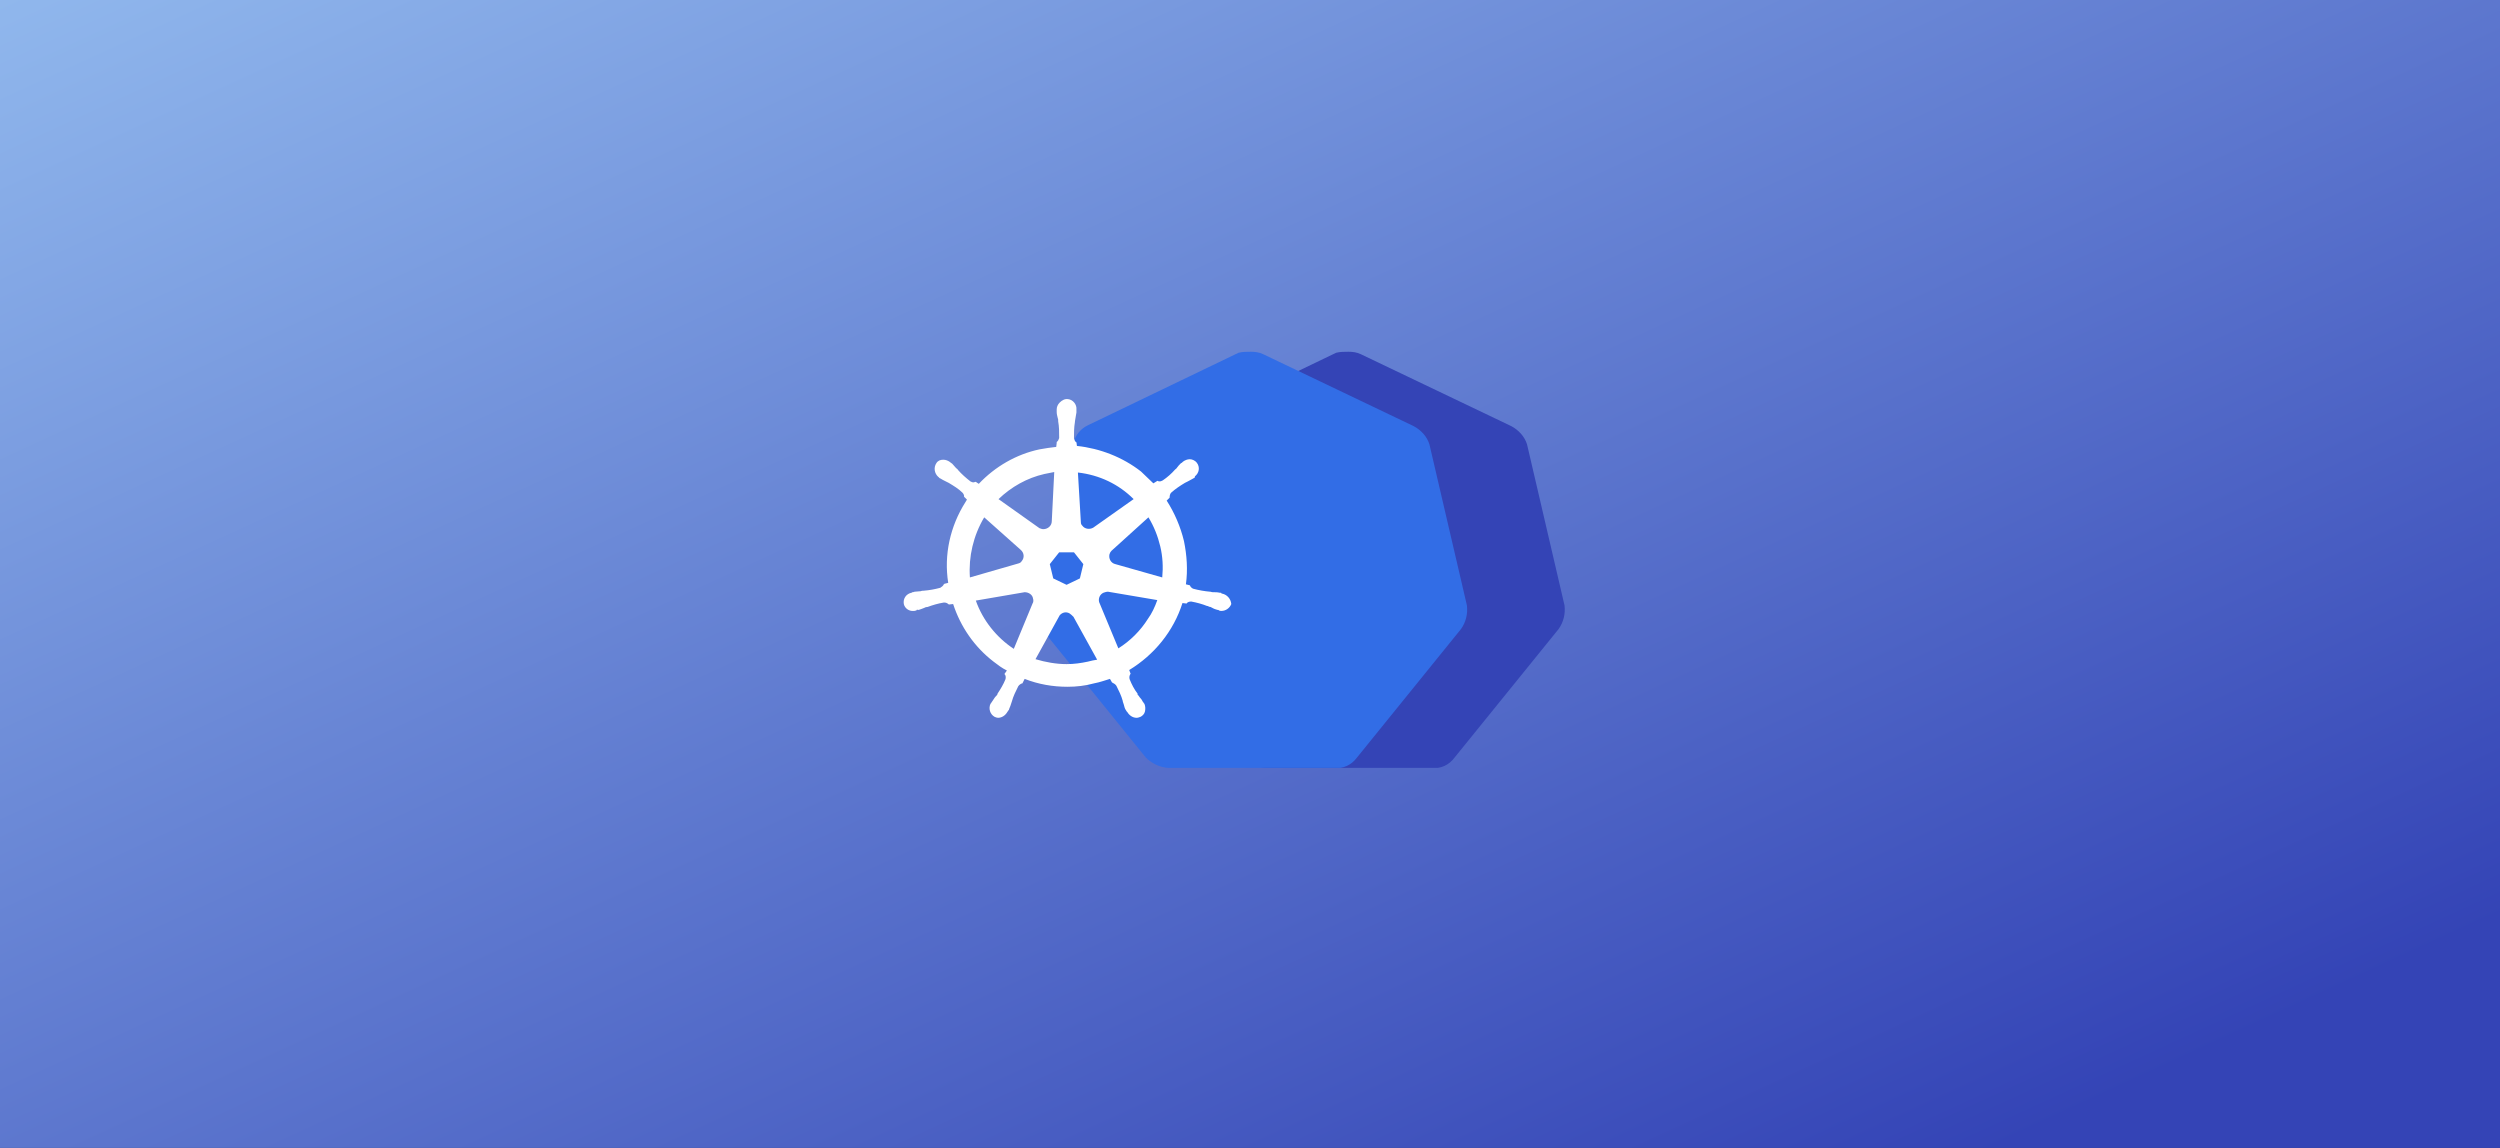
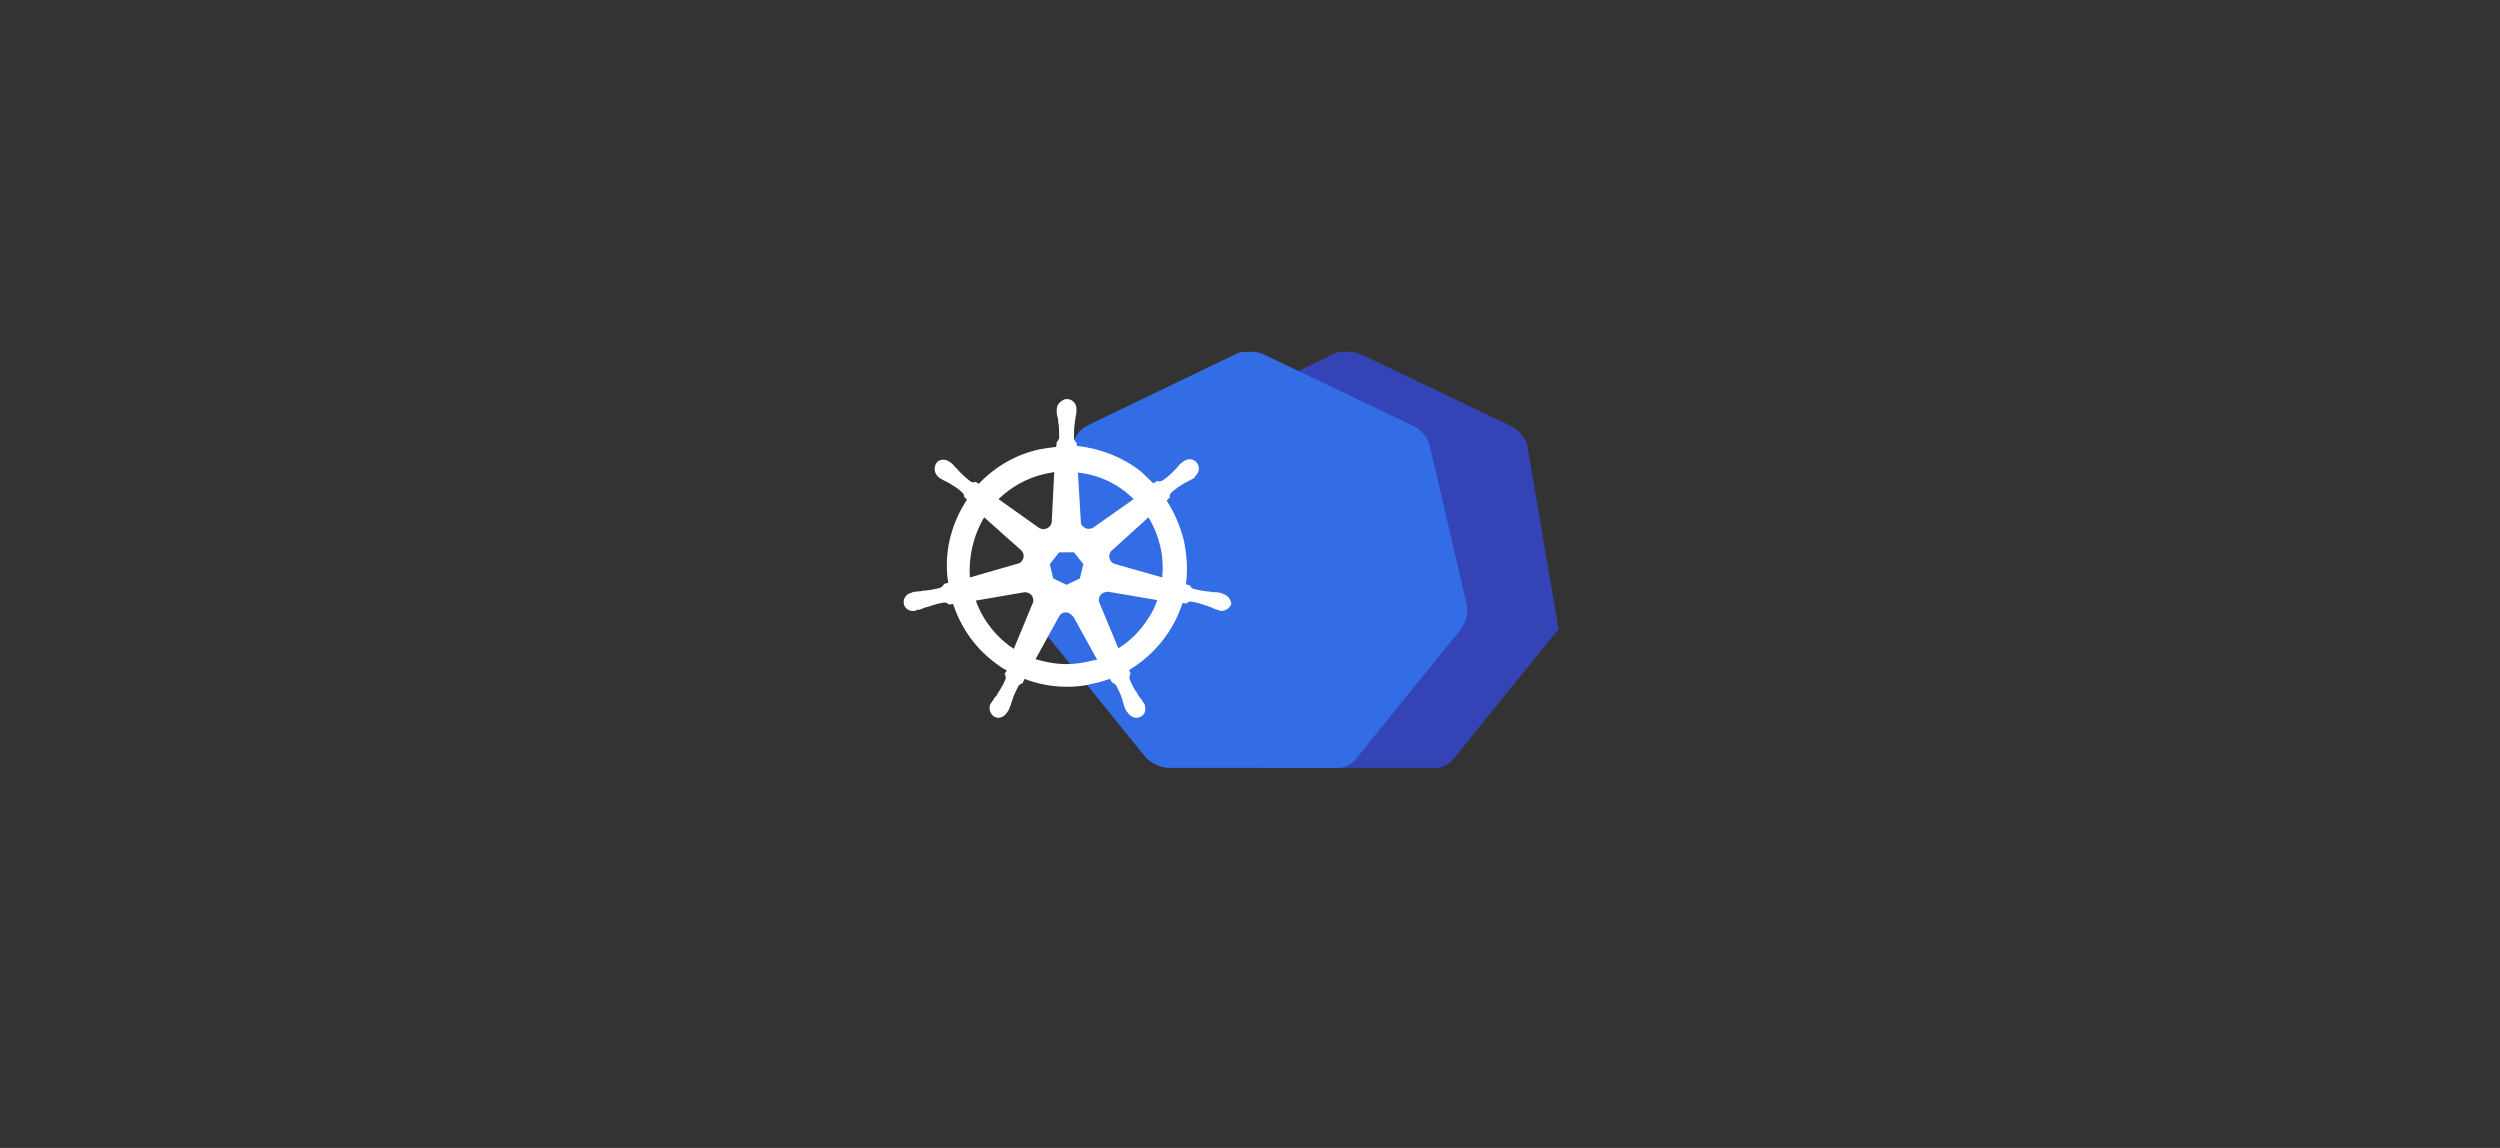
<svg xmlns="http://www.w3.org/2000/svg" width="980" height="450" viewBox="0 0 980 450" fill="none">
  <rect x="0" y="0" width="980" height="450" fill="#333333" stroke="none" />
-   <rect width="980" height="450" fill="url(#paint0_linear_51_2)" />
  <g clip-path="url(#clip0_51_2)">
-     <path d="M598.6 174.184C597.634 171.095 595.314 168.585 592.414 167.04L533.45 138.851C531.903 138.079 530.164 137.886 528.617 137.886C527.07 137.886 525.33 137.886 523.784 138.272L464.82 166.654C461.92 168.006 459.794 170.516 459.02 173.798L444.521 237.32C443.941 240.602 444.714 243.884 446.647 246.587L487.439 296.98C489.759 299.297 493.045 300.842 496.332 301.035H561.289C564.769 301.421 568.055 299.876 570.182 296.98L610.973 246.587C612.906 243.884 613.68 240.602 613.293 237.32L598.6 174.184Z" fill="#3444B6" />
+     <path d="M598.6 174.184C597.634 171.095 595.314 168.585 592.414 167.04L533.45 138.851C531.903 138.079 530.164 137.886 528.617 137.886C527.07 137.886 525.33 137.886 523.784 138.272L464.82 166.654C461.92 168.006 459.794 170.516 459.02 173.798L444.521 237.32C443.941 240.602 444.714 243.884 446.647 246.587L487.439 296.98C489.759 299.297 493.045 300.842 496.332 301.035H561.289C564.769 301.421 568.055 299.876 570.182 296.98L610.973 246.587L598.6 174.184Z" fill="#3444B6" />
    <path d="M560.338 174.184C559.372 171.095 557.052 168.585 554.152 167.04L495.188 138.851C493.642 138.079 491.902 137.886 490.355 137.886C488.808 137.886 487.068 137.886 485.522 138.272L426.558 166.654C423.658 168.006 421.532 170.516 420.758 173.798L406.259 237.32C405.679 240.602 406.452 243.884 408.385 246.587L449.177 296.98C451.497 299.297 454.783 300.842 458.07 301.035H523.027C526.507 301.421 529.793 299.876 531.92 296.98L572.711 246.587C574.644 243.884 575.418 240.602 575.031 237.32L560.338 174.184Z" fill="#326DE6" />
    <path d="M479.185 232.723C478.992 232.723 478.798 232.723 478.798 232.53C478.798 232.337 478.412 232.337 478.025 232.337C477.252 232.144 476.479 232.144 475.705 232.144C475.319 232.144 474.932 232.144 474.545 231.951H474.352C472.225 231.758 469.905 231.372 467.779 230.793C467.199 230.599 466.619 230.02 466.426 229.441L464.879 229.055C465.652 223.456 465.266 217.663 464.106 212.064C462.753 206.465 460.433 201.059 457.339 196.232L458.499 195.074V194.88C458.499 194.301 458.693 193.529 459.079 193.143C460.819 191.598 462.559 190.44 464.492 189.281C464.879 189.088 465.266 188.895 465.652 188.702C466.426 188.316 467.006 187.93 467.779 187.544C467.972 187.351 468.166 187.351 468.359 187.157C468.552 186.964 468.359 186.964 468.359 186.771C470.099 185.42 470.485 183.103 469.132 181.365C468.552 180.593 467.392 180.014 466.426 180.014C465.459 180.014 464.492 180.4 463.719 180.979L463.526 181.172C463.332 181.365 463.139 181.558 462.946 181.558C462.366 182.137 461.786 182.717 461.399 183.296C461.206 183.682 460.819 183.875 460.626 184.068C459.273 185.613 457.533 187.157 455.793 188.316C455.406 188.509 455.02 188.702 454.633 188.702C454.44 188.702 454.053 188.702 453.86 188.509H453.666L452.12 189.474C450.573 187.93 448.833 186.385 447.287 184.841C440.134 179.241 431.241 175.766 422.154 174.801L421.961 173.256V173.449C421.381 173.063 421.188 172.484 420.994 171.904C420.994 169.781 420.994 167.657 421.381 165.34V165.147C421.381 164.761 421.574 164.374 421.574 163.988C421.768 163.216 421.768 162.444 421.961 161.671V160.513C422.154 158.582 420.608 156.651 418.675 156.458C417.515 156.265 416.355 156.845 415.388 157.81C414.615 158.582 414.228 159.548 414.228 160.513V161.478C414.228 162.251 414.421 163.023 414.615 163.795C414.808 164.181 414.808 164.568 414.808 164.954V165.147C415.195 167.271 415.195 169.394 415.195 171.711C415.001 172.291 414.808 172.87 414.228 173.256V173.642L414.035 175.187C411.908 175.38 409.782 175.766 407.462 176.152C398.376 178.083 390.063 182.91 383.683 189.667L382.523 188.895H382.33C382.136 188.895 381.943 189.088 381.556 189.088C381.17 189.088 380.783 188.895 380.396 188.702C378.656 187.351 376.917 185.806 375.563 184.261C375.37 183.875 374.983 183.682 374.79 183.489C374.21 182.91 373.823 182.331 373.243 181.751C373.05 181.558 372.857 181.558 372.663 181.365C372.47 181.172 372.47 181.172 372.47 181.172C371.697 180.593 370.73 180.207 369.764 180.207C368.604 180.207 367.637 180.593 367.057 181.558C365.897 183.296 366.284 185.613 367.83 186.964C368.024 186.964 368.024 187.157 368.024 187.157C368.024 187.157 368.41 187.544 368.604 187.544C369.184 187.93 369.957 188.316 370.73 188.702C371.117 188.895 371.503 189.088 371.89 189.281C373.823 190.44 375.757 191.598 377.303 193.143C377.69 193.529 378.076 194.301 377.883 194.88V194.687L379.043 195.846C378.85 196.232 378.656 196.425 378.463 196.811C372.47 206.272 369.957 217.47 371.697 228.476L370.15 228.862C370.15 229.055 369.957 229.055 369.957 229.055C369.764 229.634 369.184 230.02 368.604 230.406C366.477 230.986 364.35 231.372 362.031 231.565C361.644 231.565 361.257 231.565 360.871 231.758C360.097 231.758 359.324 231.951 358.551 231.951C358.357 231.951 358.164 232.144 357.777 232.144C357.584 232.144 357.584 232.144 357.391 232.337C355.264 232.723 353.911 234.654 354.298 236.778C354.684 238.516 356.424 239.674 358.164 239.481C358.551 239.481 358.744 239.481 359.131 239.288C359.324 239.288 359.324 239.288 359.324 239.095C359.324 238.902 359.904 239.095 360.097 239.095C360.871 238.902 361.644 238.516 362.224 238.323C362.611 238.129 362.997 237.936 363.384 237.936H363.577C365.704 237.164 367.637 236.585 369.957 236.199H370.15C370.73 236.199 371.31 236.392 371.697 236.778C371.89 236.778 371.89 236.971 371.89 236.971L373.63 236.778C376.53 245.659 381.943 253.576 389.483 259.368C391.223 260.719 392.769 261.878 394.702 262.843L393.736 264.195C393.736 264.388 393.929 264.388 393.929 264.388C394.316 264.967 394.316 265.739 394.122 266.319C393.349 268.249 392.189 270.18 391.029 271.918V272.111C390.836 272.497 390.643 272.69 390.256 273.076C389.869 273.462 389.483 274.235 388.903 275.007C388.709 275.2 388.709 275.393 388.516 275.586C388.516 275.586 388.516 275.779 388.323 275.779C387.356 277.71 388.129 280.027 389.869 280.992C390.256 281.185 390.836 281.378 391.223 281.378C392.769 281.378 394.122 280.413 394.896 279.062C394.896 279.062 394.896 278.868 395.089 278.868C395.089 278.675 395.282 278.482 395.476 278.289C395.669 277.517 396.056 276.938 396.249 276.165L396.636 275.007C397.216 272.883 398.182 270.952 399.149 269.022C399.535 268.442 400.115 268.056 400.695 267.863C400.889 267.863 400.889 267.863 400.889 267.67L401.662 266.125C407.075 268.249 412.682 269.215 418.481 269.215C421.961 269.215 425.441 268.828 428.921 267.863C431.047 267.477 433.174 266.705 435.107 266.125L435.88 267.477C436.074 267.477 436.074 267.477 436.074 267.67C436.654 267.863 437.234 268.249 437.62 268.828C438.587 270.759 439.554 272.69 440.134 274.814V275.007L440.52 276.165C440.714 276.938 440.907 277.71 441.294 278.289C441.487 278.482 441.487 278.675 441.68 278.868C441.68 278.868 441.68 279.062 441.873 279.062C442.647 280.413 444 281.378 445.547 281.378C446.127 281.378 446.513 281.185 447.093 280.992C447.867 280.606 448.64 279.834 448.833 278.868C449.026 277.903 449.026 276.938 448.64 275.972C448.64 275.779 448.447 275.779 448.447 275.779C448.447 275.586 448.253 275.393 448.06 275.2C447.673 274.428 447.287 273.848 446.707 273.269C446.513 272.883 446.32 272.69 445.933 272.304V271.918C444.58 270.18 443.613 268.249 442.84 266.319C442.647 265.739 442.647 264.967 443.033 264.388C443.033 264.195 443.227 264.195 443.227 264.195L442.647 262.65C452.506 256.665 460.046 247.397 463.526 236.392L465.072 236.585C465.266 236.585 465.266 236.392 465.266 236.392C465.652 236.006 466.232 235.813 466.812 235.813H467.006C469.132 236.199 471.259 236.778 473.192 237.55H473.385C473.772 237.743 474.159 237.936 474.545 237.936C475.319 238.323 475.899 238.709 476.672 238.902C476.865 238.902 477.058 239.095 477.445 239.095C477.638 239.095 477.638 239.095 477.832 239.288C478.218 239.481 478.412 239.481 478.798 239.481C480.538 239.481 482.085 238.323 482.665 236.778C482.472 234.654 480.925 233.109 479.185 232.723ZM423.314 226.738L418.095 229.248L412.875 226.738L411.522 221.139L415.195 216.505H420.994L424.668 221.139L423.314 226.738ZM454.826 214.188C455.793 218.243 455.986 222.297 455.6 226.352L437.234 221.139C435.494 220.753 434.527 219.015 434.914 217.277C435.107 216.698 435.3 216.312 435.687 215.926L450.186 202.797C452.313 206.272 453.86 210.133 454.826 214.188ZM444.387 195.653L428.534 206.851C427.181 207.623 425.248 207.43 424.281 206.079C423.894 205.693 423.701 205.307 423.701 204.727L422.541 185.227C431.047 186.192 438.587 189.86 444.387 195.653ZM409.395 185.806L413.261 185.034L412.295 204.341C412.295 206.079 410.748 207.43 409.008 207.43C408.428 207.43 408.042 207.237 407.462 207.044L391.416 195.653C396.442 190.826 402.629 187.351 409.395 185.806ZM385.809 202.797L400.115 215.54C401.469 216.698 401.662 218.629 400.502 219.98C400.115 220.56 399.729 220.753 398.955 220.946L380.203 226.352C379.623 218.243 381.556 209.94 385.809 202.797ZM382.523 235.426L401.662 232.144C403.209 232.144 404.755 233.109 404.949 234.654C405.142 235.233 405.142 236.006 404.755 236.585L397.409 254.348C390.643 249.907 385.229 243.149 382.523 235.426ZM426.408 259.368C423.701 259.947 420.994 260.333 418.095 260.333C414.035 260.333 409.782 259.561 405.915 258.402L415.388 241.219C416.355 240.06 417.901 239.674 419.255 240.446C419.835 240.833 420.221 241.219 420.801 241.798L430.081 258.595C428.921 258.789 427.761 258.982 426.408 259.368ZM449.993 242.57C447.093 247.204 443.033 251.259 438.394 254.155L430.854 236.006C430.467 234.461 431.241 232.916 432.594 232.337C433.174 232.144 433.754 231.951 434.334 231.951L453.666 235.233C452.7 237.936 451.54 240.446 449.993 242.57Z" fill="white" />
  </g>
  <defs>
    <linearGradient id="paint0_linear_51_2" x1="188.5" y1="724.5" x2="-224" y2="-171.5" gradientUnits="userSpaceOnUse">
      <stop stop-color="#3444B6" />
      <stop offset="1" stop-color="#AFDEFF" />
    </linearGradient>
    <clipPath id="clip0_51_2">
      <rect width="980" height="173" fill="white" transform="translate(0 128)" />
    </clipPath>
  </defs>
</svg>